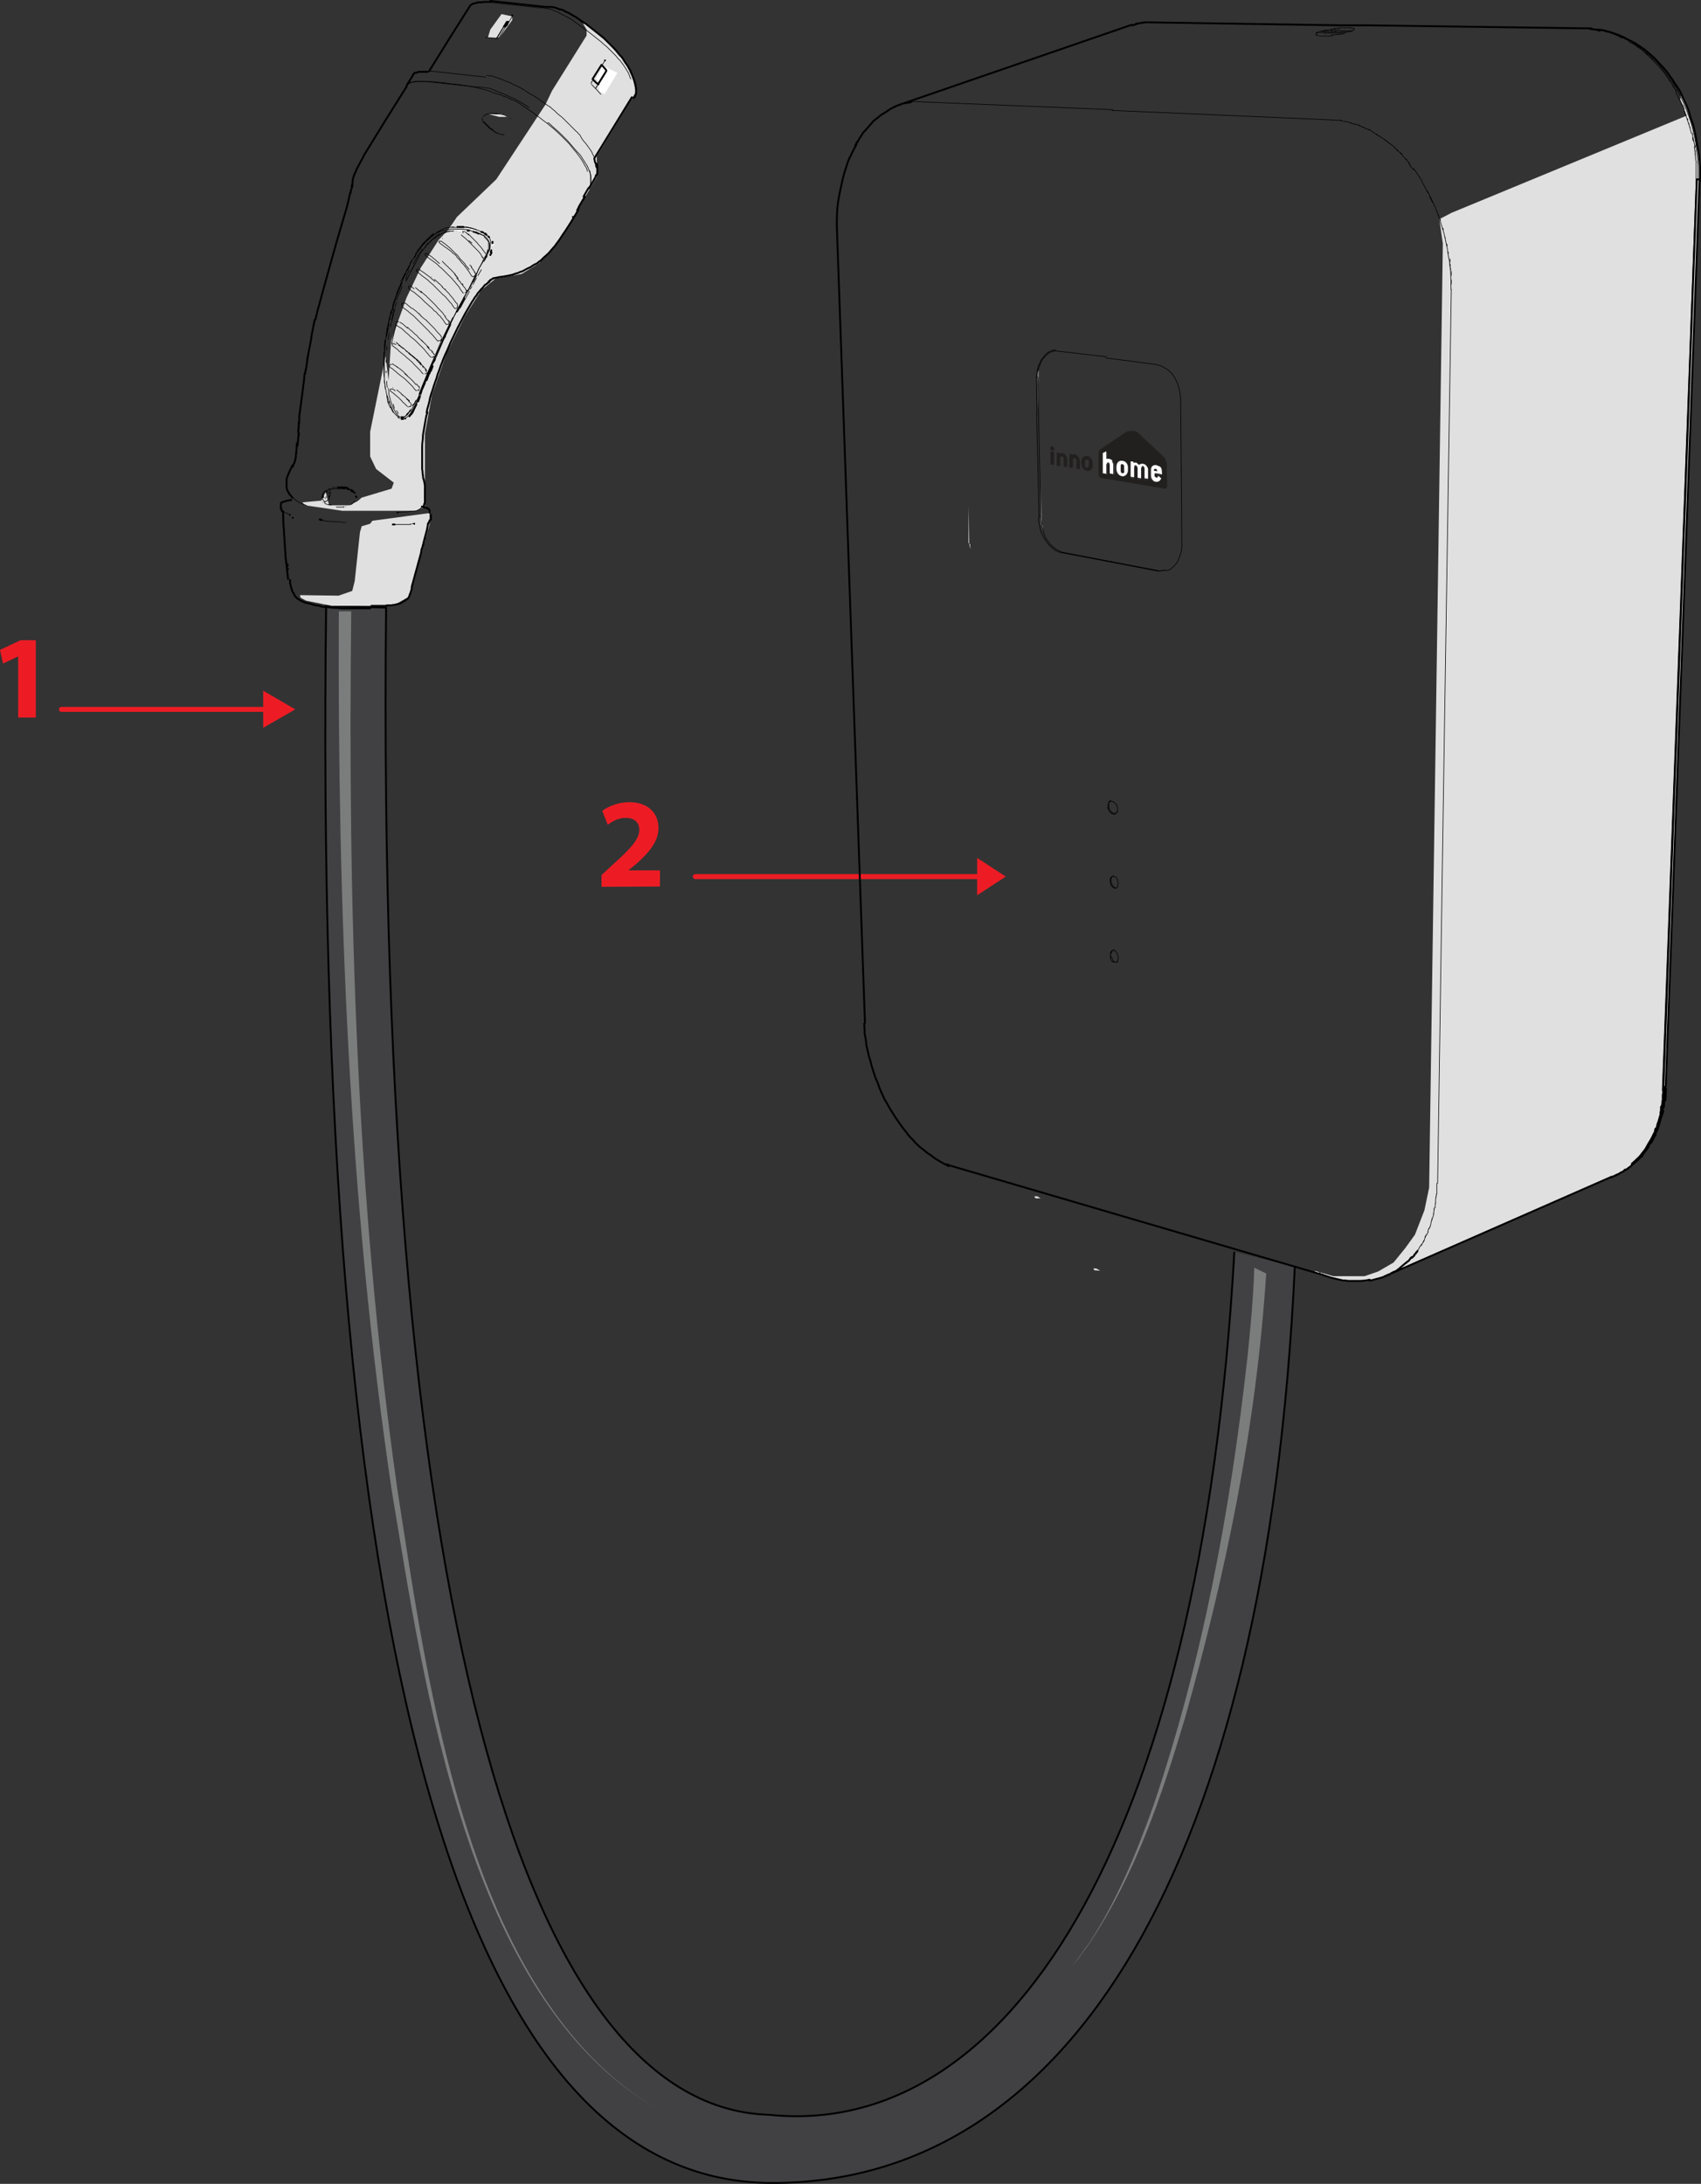
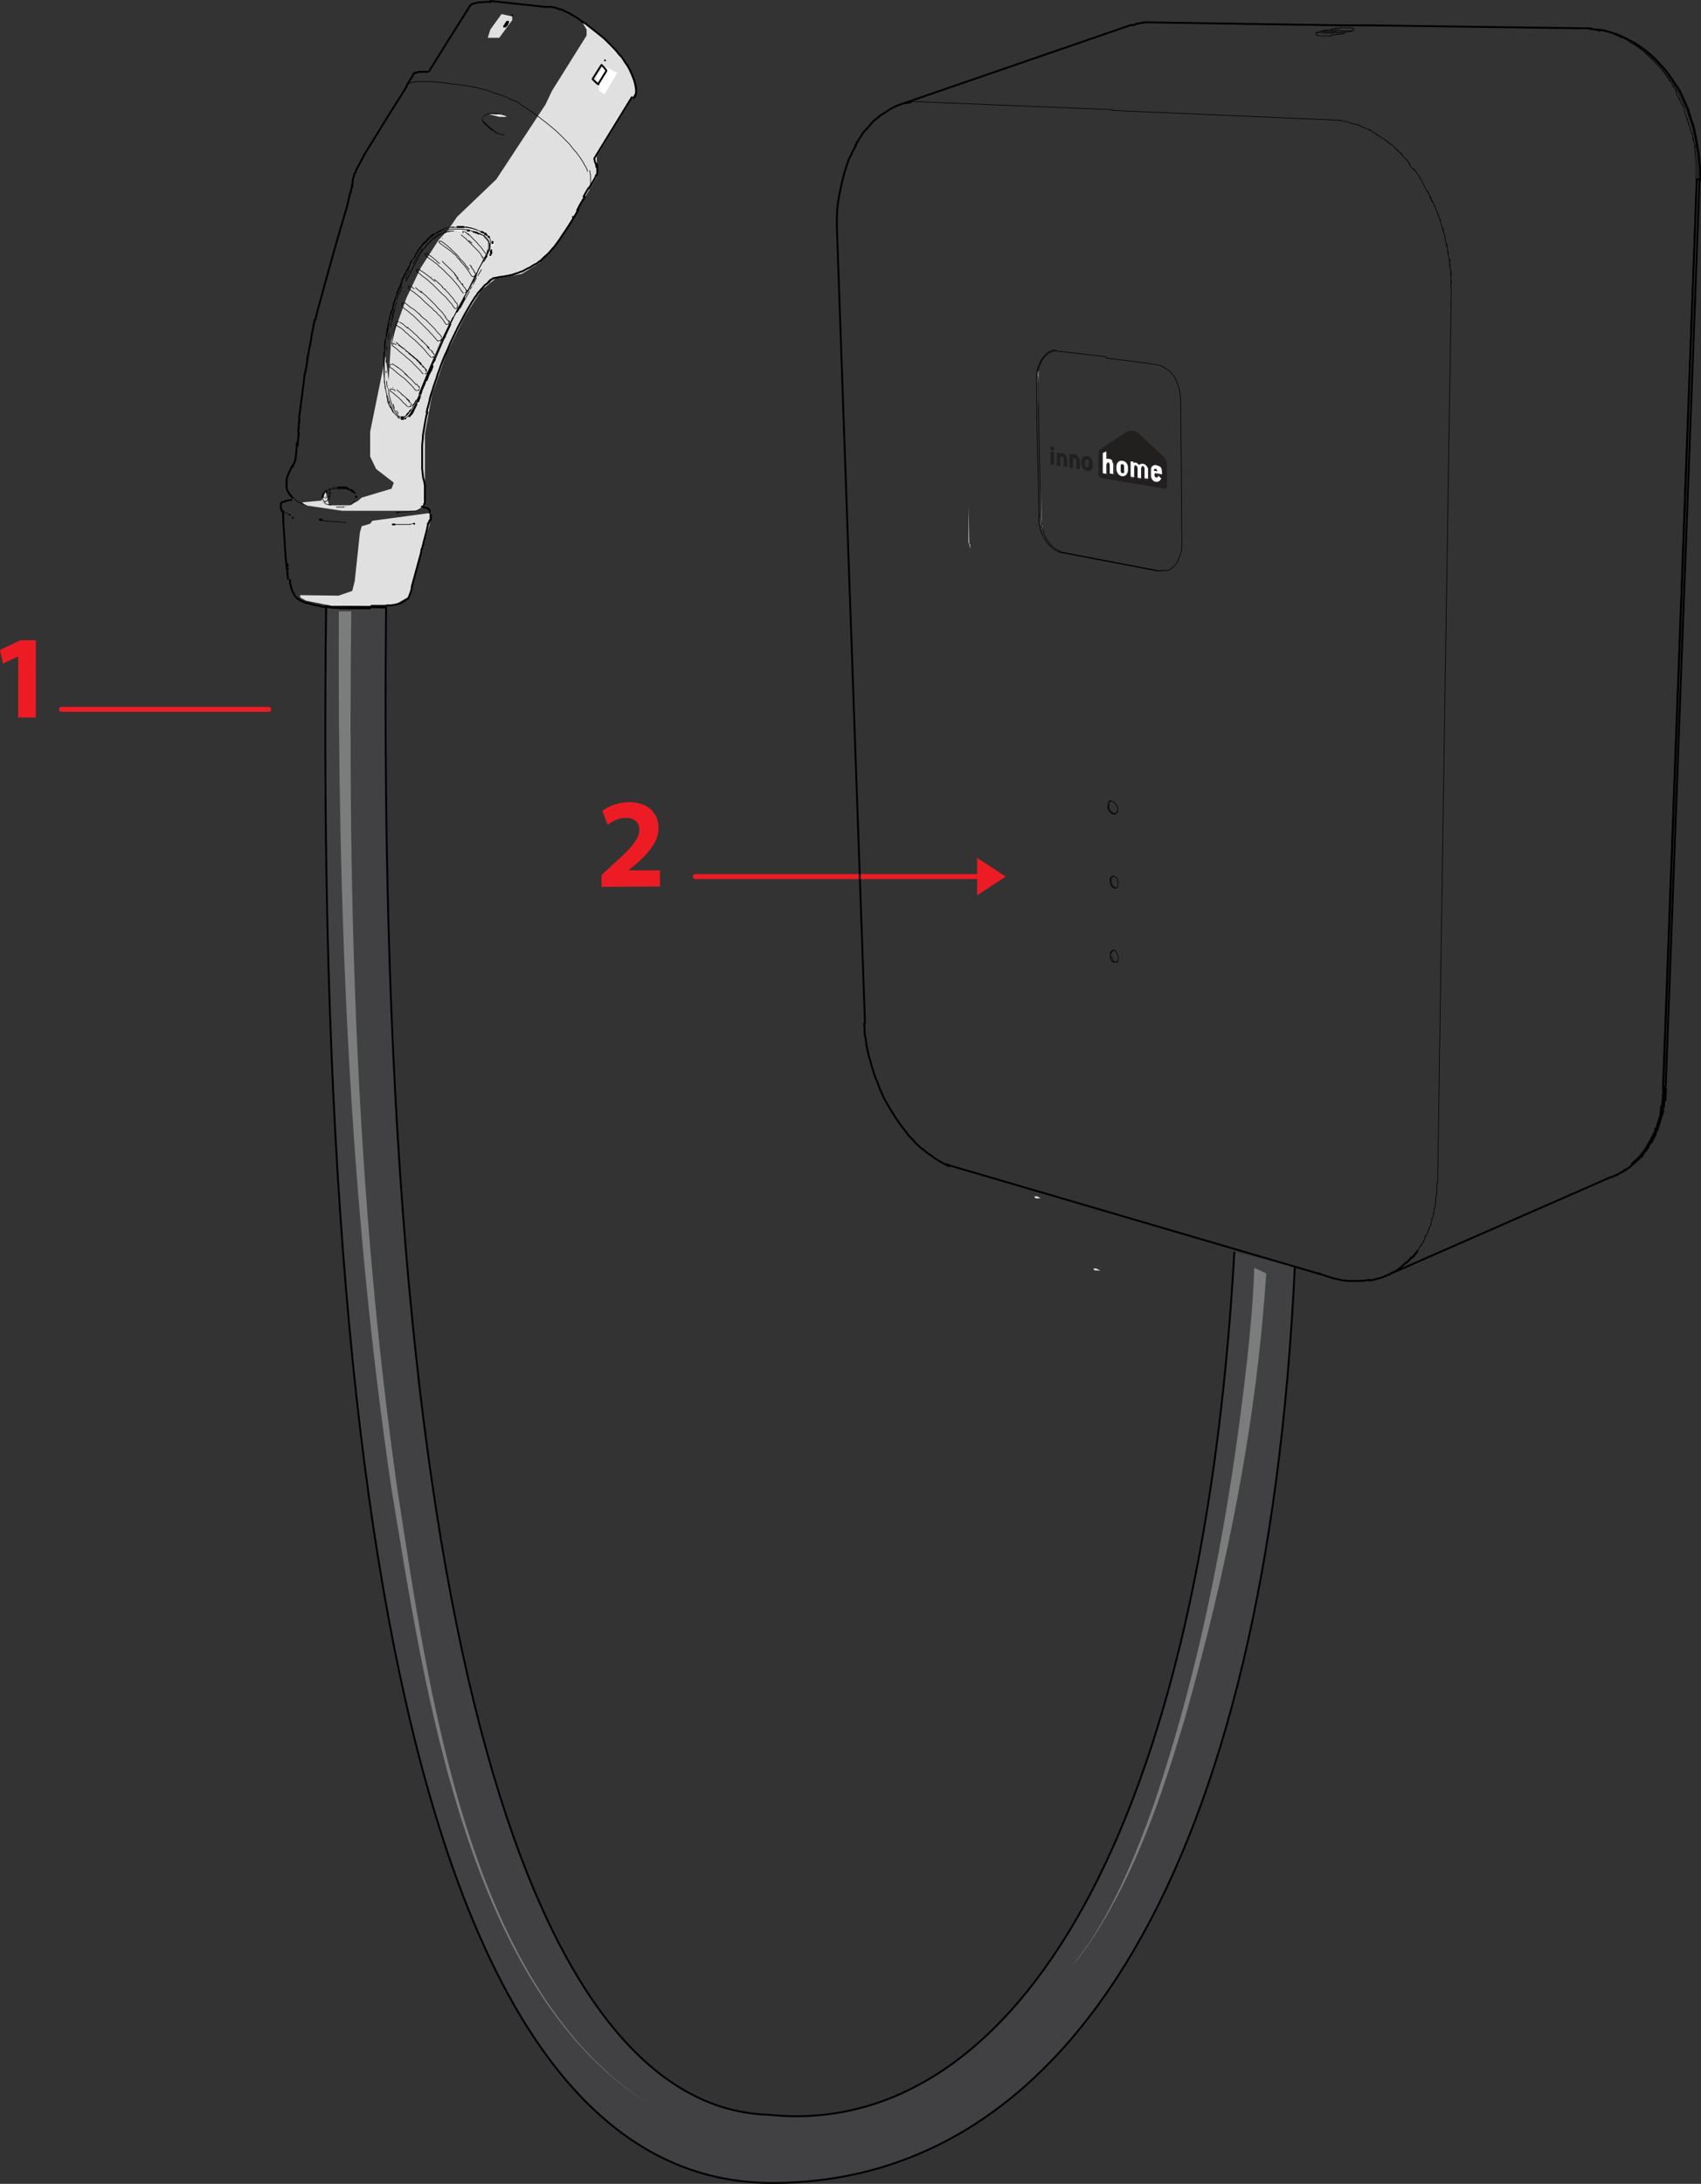
<svg xmlns="http://www.w3.org/2000/svg" id="Layer_1" width="683.78" height="877.65" viewBox="0 0 683.78 877.65">
  <rect x="0" y="0" width="683.78" height="877.65" fill="#333333" stroke="none" />
  <polygon points="389.6 218.48 389.3 218.18 389.4 203.38 389.6 218.48" style="fill:#e0e0e0; fill-rule:evenodd;" />
  <polygon points="390.1 220.68 389.6 218.48 390 218.78 390.1 220.68" style="fill:#e0e0e0; fill-rule:evenodd;" />
  <polygon points="418.3 481.58 416.3 481.58 415.7 480.78 417 480.78 418.3 481.58" style="fill:#e0e0e0; fill-rule:evenodd;" />
  <line x1="394.8" y1="352.28" x2="279.5" y2="352.28" style="fill:none; stroke:#ed1c24; stroke-linecap:round; stroke-linejoin:round; stroke-width:2px;" />
  <polygon points="392.8 344.78 404.3 352.28 392.8 359.78 392.8 344.78" style="fill:#ed1c24;" />
  <path d="m241.8,356.38v-4.7l4.3-4c7.3-6.5,10.8-10.3,10.9-14.1,0-2.8-1.7-4.9-5.5-4.9-2.9,0-5.4,1.4-7.2,2.8l-2.2-5.6c2.5-1.9,6.5-3.5,10.9-3.5,7.5,0,11.7,4.4,11.7,10.4,0,5.6-4.1,10.1-8.9,14.4l-3.1,2.5v.1h12.6v6.5l-23.5.1h0Z" style="fill:#ed1c24;" />
  <path d="m520.5,509.08c-11.4,242.1-91.5,368.2-210,368.2-127.2.1-184.6-219.1-179.4-633.8l24.1.7c-4.3,419.5,60.5,603,153.9,605.7,93.7,9.8,173.4-103.7,187.1-346.8" style="fill:#414042; stroke:#000; stroke-miterlimit:10; stroke-width:.75px;" />
  <polygon points="205.9 6.58 205.9 8.08 200.7 15.18 196.1 15.18 197.1 11.88 201.6 5.68 205.9 6.58" style="fill:#e0e0e0; fill-rule:evenodd;" />
  <polygon points="245.1 17.88 251.3 24.98 254.4 31.48 255.6 36.98 239.9 62.78 239.9 71.18 225 96.48 216.7 105.78 209.7 110.08 199.2 111.98 193.5 116.58 187 126.88 179.4 142.18 173.6 158.88 170.8 174.38 170.8 203.58 167.2 205.28 137.6 205.28 122.7 203.08 121.5 201.88 129.2 201.18 130.9 197.78 132.3 203.08 140.4 203.08 143.8 201.38 145.4 199.98 157.4 196.38 158.3 193.98 151.2 188.48 148.8 183.48 148.8 173.48 155 143.08 156.2 152.88 157.2 137.08 163.4 119.68 169.1 107.68 176.3 96.48 180.3 92.18 187 93.58 188.2 92.38 180.3 92.18 183.7 87.18 199.5 72.08 219.3 41.98 221.9 36.48 235.8 14.28 235.8 11.88 234.4 9.48 235.6 9.48 245.1 17.88" style="fill:#e0e0e0; fill-rule:evenodd;" />
  <polygon points="203.8 46.98 200.7 46.98 196.1 45.78 201.6 45.78 203.8 46.98" style="fill:#e0e0e0; fill-rule:evenodd;" />
  <polygon points="136.1 239.38 141.6 237.48 142.6 233.48 144.7 213.88 145.4 211.48 148.8 210.48 149.7 209.28 172.7 206.18 172.7 210.78 171.5 214.78 164.6 239.68 157.9 243.48 133.3 243.48 123 241.38 120.8 240.18 120.6 239.18 136.1 239.38" style="fill:#e0e0e0; fill-rule:evenodd;" />
  <polygon points="243.2 26.88 248.2 29.28 243 37.88 240.8 36.48 240.8 33.38 239.6 31.48 242.5 26.18 243.2 26.88" style="fill:#fff; fill-rule:evenodd;" />
  <polygon points="180.3 92.18 188.2 92.38 187 93.58 180.3 92.18" style="fill:#fff; fill-rule:evenodd;" />
  <polygon points="198.5 98.88 197.1 98.68 198.7 97.68 198.5 98.88" style="fill:#fff; fill-rule:evenodd;" />
-   <path d="m212.6,43.18q-1-.7-1.9-1.2-.7-.5-1.7-1-.7-.5-1.7-1-.7-.5-1.7-.7-1-.5-1.9-1-.7-.2-1.7-.7-.7-.2-1.7-.7-.7-.2-1.7-.7-.7-.2-1.7-.7-.7,0-1.7-.2-.7,0-1.4-.2-.7,0-1.4-.2m.1.2q-11-1.2-21.8-2.4h-3.4q-.5,0-1,.2-.5,0-1,.2h-.7q-.2.2-.7.5-.2.2-.5.7m75.5,29.5v-.5q-.2-.7-.7-1.4-.2-.7-.7-1.4t-1-1.4-1-1.4q-.7-.7-1.2-1.4-.7-.9-1.1-1.9-.2-.2-.7-.7-.5-.7-1-1l-1.4-1.4q-.7-.7-1.7-1.7-1-1-1.9-1.9-.7-.7-1.4-1.2-1-.7-1.9-1.7c-1-1-1-.7-1.9-1.7q-1.2-.7-2.2-1.4-1-.7-1.9-1.4-1.4-1-2.9-1.9l-2.4-1.4-1.4-1q-.7-.2-1.2-.7-1.4-.7-2.6-1.2-.7-.2-1.2-.7-.7-.2-1.4-.5-.7-.2-1.2-.5-.7-.2-1.2-.5-.7-.2-1.4-.5-1-.2-1.9-.7-.5,0-1-.2-.7,0-1.7-.2m-3.9-29.6h2.7m-.1,0q11.2,1.2,22.2,2.4h1q.7,0,1.2.2.7,0,1.2.2.7,0,1.2.2.7.2,1.2.5.7.2,1.4.5.7.2,1.2.7.7.2,1.4.7.7.2,1.4.7.7.2,1.2.7.7.2,1.2.7l1.4,1q1.4,1,2.6,1.9,1.4,1,2.6,1.9,1.2,1,2.4,1.9,1.2,1,2.4,1.9,1,1,2.2,1.9,1,1,1.9,1.9,1,1,1.9,1.9.7,1,1.7,1.9.7,1,1.4,1.9.7,1,1.2,1.9.7,1,1,1.9.2.7.7,1.7m-54.1-16.3q1.9-3.1,3.8-6.2l.2-.2h.2c.2,0,0,0,0,0m-.4,1.6q-1.2,1.9-2.6,4.3l-.2.2h-.2m36.4,60.5q.2-.7.7-1.2,0-.7.2-1.2v-1.4q0-.7-.2-1.7-.2-1-.7-1.9-.2-.7-.7-1.7-.7-1-1.2-1.9-.7-1-1.2-1.9-.7-1-1.7-1.9-1-1.2-1.9-2.2-1-1.2-1.9-2.2l-2.4-2.4q-1.2-1.2-2.4-2.2-1.4-1.2-2.6-2.4-.2,0-.5-.2m18.2-17.3q-.2.7-.7,1v.2h0v.4h0m-42.5-2.6l-21.8-2.4h-1m22.8-13.6h0l4.5.5m.2,0h0m2.7-4.8l-2.9,4.8m4.8-6.5l1.4-2.4h0v-.2m0,0h0m31.8,27.5h0m3.8,4l-1.7-1.9-1.9-1.9m5.8-5.5h0l-4.3,6.9m0,.1l1.2-1.9m-.7,36.5h0m3.3-45.9h0l-1.2,1.9m1-1.9h0" style="fill:none; stroke:#000; stroke-linecap:round; stroke-linejoin:round; stroke-width:.25px;" />
  <path d="m167.7,29.08q-.3,0,0,0-.5.2-1,.2-.2.2-.5.5,0,.2-.2.2m1.7-.9q.2,0,0,0,.5-.2.7-.2h3.5m.6-.3q8.1-13.1,16.5-26.3l.2-.2q.2-.2.7-.5.2,0,.7-.2.2,0,.7-.2.5,0,.7-.2,1.4,0,2.9-.2h2.4m-.2-.4q11.2,1.2,22.2,2.4h2q.7,0,1.2.2.7,0,1,.2.7.2,1.2.5.7.2,1.2.2.7.2,1.2.7.7.2,1.2.5.7.2,1.2.7.7.2,1.2.7.7.2,1.2.7.5.2,1,.7,1.4,1,2.6,1.7,1.2,1,2.4,1.9t2.4,1.9,2.4,1.9q1,1,1.9,1.9c.9.9,1,1,1.9,1.9q1,1,1.7,1.9c.7.9.7,1,1.7,1.9q.7,1,1.2,1.9.7,1,1.2,1.7.5,1,1,1.7.2.7.7,1.7.5,1.2,1,2.6.2.7.5,1.7,0,.7.2,1.4v1.4q0,.7-.2,1.2-.2.7-.7,1.2m-15.9,24.4q.2.5.2,1,.2.7.5,1.2,0,.7.2,1.2m-1.4-35.2q.2.2.5.5.2.2.7.7.5.5,1,.7m-.5,33.2v2.2q0,.7-.2,1m-72.5-41h0m-1.4,1l-2.4,3.8-.2.7m90.6,4.3l-15.1,24.6m1.2,3.4l-.2-1.2m-36.1-55.9l-.7.7h-.5l1.2-1.9h.5l-.5,1.2m2.1-3.8h0m33.5,65l.2-.8-.2.8-2.6,4.5m1.6-43.7h0m2.2,1.6l3.1-5v-.4l-1.2-1.4-.7-.7-3.6,5.7m1.4,38.6h0m3.6-46.1h0" style="fill:none; stroke:#000; stroke-linecap:round; stroke-linejoin:round; stroke-width:.75px;" />
  <path d="m129.4,199.48q0,.3,0,0,0,.3,0,0v.5h.6v-.2h0v-.2h0v-.4h0v-.2h0v-.4h0m2.5-.8h0q0-.2,0,0h0m-1.2,0h0m0,0h0q0,.3,0,0h0q0,.3,0,0m0,.3h0q0,.2,0,0-.2.2,0,0h0m-.2,1.4h0m-.2.3h0q-.3,0,0,0h0m0,.7h0q-.3,0,0,0h0m-1-.7q.2,0,0,0h0m.2,0h0m.3.2h0m.5.5h0m0,0h0q.2-.3,0,0h0q0-.3,0,0m.2-.5h0q.2,0,0,0m.2,0h0q.3,0,0,0,.3,0,0,0h0q.3,0,0,0h0m.8-.2h0m0,0h0q0-.3,0,0h0q.2-.2.2-.5h0v-.2h0m0-1h0m-.2-.3h0q-.3,0,0,0h0m-.8-.2h0q0-.2,0,0h0m0-.5h0m-1.4,2.4h0q0-.2,0,0h0v-.5h0m0,.5h0m2.2.3h0q0,.2,0,0-.3.2,0,0h0m.2.9q0-.2,0,0,0-.2.2-.5h0v-.2m0-.2h0v-.7m.3-.3q0-.2,0,0v-.7m-1.7-.3h0q-.2,0,0,0h0m1.4.3q-.2,0,0,0,0-.3,0,0h0m0,0h0q-.2,0,0,0m-.2.2h0q-.2.3,0,0m-.2.3h0q0,.2,0,0h0q0,.2,0,0m0,.2h0q0,.2,0,0,0,.2,0,0h0q0,.2,0,0h0m.2.7h0m.5-1.7q0-.2,0,0,0-.2,0,0v-.5m-3.4,2.2h0m3.1-1.7h0m-1.2,0h0m0,.3h0m-.2,1.4h0m0,0h0m-.7.5h0m.5.5h0m-1-1h0m.2.3h0m.5.4h0m.3.3h0m.2-.5h0m.2,0h0m.8-.2h0m0,0h0m.4-1.7h0m-.2,0h0m-1-.7h0m0-.3h0m-1.4,2.4h0m0-.9h0m0,.9h0v-1h0m0,1h0m0,.3h0m1.4,1.6h0l-.5.2h-.2m.3-1.1h0m.4.9h0l.5-.5h0l.2-.2m.8-1.7h0m-1.9,1.5h0m1.2-2.7h-.7m-.5-.2h0m.7-.5h0m-.5.3h0m1.4.7h0m-.2.2h0m-.2.3h0m0,.9h0m.2.3h0m.5-2h0m-.3-.7h0m0-.2h0m-9.3,6.2q-1-.2-1.9-.7-.7-.2-1.4-.7-.5-.2-1-.7-.5-.2-.7-.7l-.5-.5m12.9,2.1q-.2-.2-.5-.7-.2-.2-.5-.7v-1.4q0-.2.2-.7.2-.2.5-.7m2.2,5.2q-.5,0-1-.2-.2,0-.5-.2t-.5-.2m2.5-5.6q-.5,0-.7.2-.2,0-.7.2-.2,0-.7.2-.2.2-.5.2m2.4-.8q.7-.2,1.2-.2h3.4m16.9-49.3v2.4q0,1.2.2,2.4,0,1.2.2,2.4,0,1,.2,1.9m-.4-5.1q0,1.7.2,3.1.2,1.7.5,3.1.2,1.2.7,2.4.2,1,.7,1.9.2,1,.7,1.9.2.7.7,1.7.2.5.7,1l.5.5.7.7q.2,0,.5.2m-3.5-3.8q-.2-.7-.5-1-.2-.7-.5-1.2-.2-.7-.2-1.4-.2-.7-.2-1.4m6,8.8h0q-.5,0-.7-.2-.2,0-.5-.2l-.7-.7q-.2-.5-.7-1-.2-.7-.7-1.2,0-.2-.2-.7-.2-.7-.5-1.2-.2-.7-.5-1.4-.2-1-.5-1.9-.2-.7-.2-1.4,0-.7-.2-1.7m13.5,47.7l-.5.5q-.2.2-.7.5-.5.2-1,.5-.5,0-1,.2h-1.2q-.7,0-1.2.2-2.4,0-4.3.2m1.3-37.7h1.4q.2,0,.7-.2.2-.2.7-.5l.7-.7,1-1q.7-1,1-1.9.2-.7.7-1.2.7-1.2,1.2-2.4m-.7.5q3.3-8.1,6.7-16.3,2.6-6,5.5-12,2.4-5,5-10,1.7-2.9,3.3-6,1.9-3.3,3.6-6.9.2-.7.7-1.7,1.4-2.2,2.6-4.3.7-1,1-1.9.2-.7.7-1.2.2-.7.2-1.2,0-.7.2-1.2v-1.2q0-.2-.2-.7,0-.2-.2-.5-.2-.2-.5-.7m-32.2,71.3l-.7.7q-.5.2-.7.5-.2,0-.7.2m2.8-61.4q-1,1.7-1.7,3.1-.5,1-1,1.9-.5,1-1,1.9m2.3-78.6q.2-.2.7-.7l.2-.2q.5-.2.7-.5.5,0,1-.2.7,0,1.2-.2h5.8q1.4,0,2.6.2,2.9.2,5.7.7,2.9.2,5.7.7,1.4.2,2.9.5,1.4.2,2.9.7,1.4.2,2.9.7,1,.2,1.9.7,1.7.7,3.3,1,1.4.7,2.6,1,1,.5,1.9,1,1,.2,1.9.7,1.4.7,2.6,1.7,1.2.7,2.6,1.7,1.2.7,2.4,1.7.7.7,1.7,1.2,1.4,1.2,3.1,2.4,1.4,1.2,2.9,2.4,1.4,1.2,2.6,2.4.7.7,1.2,1.2,1.2,1.2,2.4,2.4,1,1.2,1.9,2.4.7.7,1.2,1.4.7,1,1.4,1.9.7,1,1.4,2.2.2.7.7,1.2.2.5.5,1,.2.5.2,1m-67.2,89.3q-.7,1.4-1.2,2.9-.2.7-.7,1.7l-1.4,2.4q-.5.7-1,1.7m3.1-65.9q.2-.5.7-1,.7-1,1.7-2.2l1-1,1-1q.7-.5,1-1,.7-.5,1.2-1m21.1,9.4q.2-.7.7-1.2.2-.7.5-1.2,0-.7.2-1v-1.7q0-.5-.2-.7c-.2-.2,0-.2-.2-.7q-.2-.2-.5-.7l-.7-.7q-.5-.2-1-.7-.7-.2-1.2-.7-.5-.2-1-.2-.7-.2-1.2-.5-1-.2-2.2-.7-.7,0-1.2-.2-.7,0-1.2-.2h-4.8q-.5,0-1,.2-.7,0-1.2.2c-.5.2-.5,0-1,.2q-.7,0-1,.2-.5.2-1,.5-.5.2-1,.5-.5.2-1,.7-.7.7-1.7,1.4l-.7.7-1.7,1.7q-.7.7-1.2,1.7m6.9-6.9q.7-.2,1.4-.7.7-.2,1.4-.7.2,0,.7-.2.7,0,1.4-.2h6.6q.7,0,1.4.2,1.2.2,2.2.5.7.2,1.2.5.7.2,1.2.5.7.2,1.2.7.7.2,1,.7.5.2.7.7m3-42.2q-.7-.2-1.2-.7-.7-.2-1.2-.7l-1-1q-.7-.5-1-1-.2-.2-.7-.7,0-.2-.2-.7v-.8m.5-.6h0q.2-.2.5-.5.5-.2,1-.5.7,0,1.4-.2h1.4m-.2,6.9q-.7-.7-1.4-1-.2-.2-.7-.7-.7-.7-1.2-1.2-.2-.2-.7-.7m8.1-2.8q-.7,0-1.2-.2-.7,0-1.4-.2h-3m5.6,8.5q-.5,0-1-.2-.5,0-1-.2-.2-.2-.7-.2-.5-.2-1-.5m38.1,22.1q0-.2.2-.5,0-.2.2-.7v-3.4q0-.5-.2-1,0-.7-.2-1m-119.3,119h0m13.4,13.8l-.7.5m-.3-3.8h0m-.4,3.8h0m.4-3.8h0m.5-.3h0l-.5.2m2.2,4.9h0m.5-6.2h0m-.3,6.2h.7m-.9,0h0m5.3-6.5h0m-4.8,0h-.7m.2,0h0m2.6-.5h-1.2m-.2.5h0m1.7,7.4h1m-.3,0h0m-.7-7.9h.7m.2,7.9h1.2m-1.2,0h0m1,0h1.2-.2m-.5,0h0m.7-.2h0m-.5-7.2h-.5m1.7,7.2h0m1.9-.7h0m0,0l1-.7m-.3.4h0m.5-.7h0l.5-.5v.2m-.5-4h0m0,.2h0m.5,3.6h0m.5-1.9h0m.2.3h0m11-51.2v-1.4m.2,4v1m-.2-5v-3.6m0,2.1v-4.1.5m.2-.2h0m0,9.3h0m5.5,16.8h0m-3.3-4.8l.2.7m-1.4-5.3v.7m0-.7l-.2-.7m.2-3.6l.2,1.4m-.9-1.4h0m.7-1.1v1m-1-1.5h0m0,1.2v-1.5m0-1.2v-4,4m.7-1.4v-.7m-.7-4.3h0v2.4-.7m.7-.8v-1.2m-.7,0h0m0-.2v-.7.2m0,.3h0m0-.5v-1.9.2m0,2.4h0m0-1.7l.5-5.7.2-1.7-.2,1.2m-.5,5.3l.5-4.8m-.5,3.6l.2-2.4m-.2,1.2l.2-2.6v.7m.8,1.9v1.4m-.5-4.3l.5-2.6-.2,1.4m.4-2.4h0l-.5,2.4.2-1.9m.1,1.7h0v-.7m0,.2l.7-3.1-.2,1.2v-.7m-.5,3.3v-.5m0-.9v-1.2l1.2-5.5-1.2,5.3m2.1,32.5l.2.5-.7-1.7m-.9-2.4l.2.7m0,0h0m-.2-.7h0m-.5-.7h0m.7-26.8l-.2,1.4-.2,1.2m-.3-3.8v-1.2m.5,0l.2-1.4-.2,1.4m0-.5v-.7m.2-1.2v-.5l-.2,1.4v-.2m1,0l-.2,1.7m-.6-2.6l.5-1.7-.7,2.6m.5-1.2l.2-1.7.2-1-.2,1.2.5-1.9v.7-.7l.2-.7h0m-.9,2.7l.7-2.6-.5,1.4m1,39.4l.2.5m-.7-1.2h0m.5-38l-.5,1.9m0-2.6v-.7m.9-.7l-.7,2.2m-.2-1.5h0m.7-1.9l1.2-4.1-1.7,5.3.5-1.2-.2,1.4m0-1.9l.2-1-.2,1-.2,1.7m.4-2.7l.5-1.2-.5,1.2m1.4,84.2h0m0-84.6l-.7,1.9m.7-2.7l.7-2.4m-.9,1h0m-.7,1.4l.5-1.4-.5,1.4m.9-1.6h0m0-.3l2.4-6.2-.5,1.2h0m-1.9,5l.2-1-.2,1m-.4.5l1-2.6-.7,1.2m.4,0l.7-1.4,1.2-2.9m-1.7,54.2l.5.2h0m0,.3h0m.2,0h0m1-53.1l-1,2.4-.2.7m-.5-1.6l.2-1-.2,1m.5-1l.7-1.9v.2m1,54.5h0m0-.7h-.7m0-54.2h0m.4-1l.2-.7-.2.7.5-1-.5,1m1.5-3.8l.5-.7,1-1.7m-3.2,6.7h0l.7-1.9-.2.7m-.3.5h0m.5-1.5l.2-.7m-.2,1.2l.7-1.2-.7,1.2m0,0l1.2-2.6-.7,1.2m1.7-1.4l-1,1.9-.5,1.7m.7-3.4l.7-1.4-.7,1.4m73.2-39.9h0m-72,37.3l-.5,1.2.5-1.2-1.2,2.2m1-2l.7-1.7m-.7,1.2l.7-1m0,.3h0l-.5.7.7-1.4-.2.7h0m-.5.7l.5-.7m.3-.7l2.2-3.3.5-.7-.7.7.2-.2m.1,1.6l-1.4,2.4-.7,1.2m.5-2.4l.7-1m0-.9l.7-.7-1,1.2m2.7,55.2l-.7,1.9m.9-59.3l-1.7,2.4m.3-1.9l.7-1-.7,1m.7-1h0l-.2.5m-.3-.3h0m12.7,29.9l-11.7,25.8m-.5-55.9l1.2-1.7h0l-.7.7,1.7-1.9-.7.7,1-1-.5.5m-1.5,2h0m.2-.7l-.2.5m1.2,102.5h0m0-2.2h0m0-1.6h0m0-.3h0m-.3-2.4h0m1.2-43.2l-1,2.4m-.2-56.2h0m1.2-1.2h0m-.2,0h0m-1,1h0m1.7-1.5l-.5.5,1.2-1.2-.2.2m-.5.3h0m1-.7l.7-.7-.7.7m.7-.5l.7-.5-.7.5m-.7.2h0m1.4,50.5l4.3-10m-4.3-41.2l.5-.2-.5.2" style="fill:none; stroke:#000; stroke-linecap:round; stroke-linejoin:round; stroke-width:.25px;" />
  <path d="m175.1,93.88h0m.2-.3l.5-.2h0m0-.2h0m.2,0h0m6.5-2h-1m3.4,32.8l3.8-6.9m-4.5,7.4l.7-1.4m1.4-31.9h1.2m0,0l2.2.5,1.9.7m-1.9,22.7l-.7,1.2m1.1-1.9l1.4-2.6m.1-1l-1.4,2.6m1.9-2.6l1.4-2.4m1.7-14.5l-1-.5m5-40.4h0m-4.8-6.2h0m4.3-1h0m-3.8,68.4h0m1.2-68.4h0m.3,0h0m6.2,8.2h0m-3.4-1h0m-.5-7.2h0m.3,0h0m0,0h1m.7,65.8h0m-.8-58.4h0m5.8-5h0m-.5-.7h0m25.1,39.7h0m6.2-11.5l.2-.7-.2.7" style="fill:none; stroke:#000; stroke-linecap:round; stroke-linejoin:round; stroke-width:.25px;" />
  <path d="m117.5,199.98q-.2-.2-.5-.7l-.7-.7q-.2-.7-.7-1.2,0-.2-.2-.5,0-.5-.2-1v-3.4q.2-.7.5-1.4t.5-1.2q.7-1.4,1.4-2.9m.1.6q.2-1,.7-1.7.2-1,.5-1.9,0-1.2.2-2.2.2-1.9.2-3.6m1-8.3v-2.6q.5-3.8,1-7.4.5-4.1,1-7.9,0-1,.2-1.9m18.4-73q-.5,1.9-1,4.3-.5,2.2-1.2,4.3-3.6,12-6.9,24.1-1.7,6-3.3,12-1,3.3-1.7,6.7m14.1-50.9q.2-1.4.7-2.6c.2-1.4,0-1.4.2-2.6q.2-1,.5-1.9.2-.7.7-1.4.2-1,.7-1.7.5-1,1-1.9.7-1.2,1.4-2.6m24.7,138.1v.7q0,.5-.2.7,0,.2-.2.7,0,.2-.2.5m.6-6.2v-2.2q-.2-1.7-.7-3.1,0-.7-.2-1.7,0-1-.2-1.9v-8.9q0-1.2.2-2.6c.2-1.4,0-1.4.2-2.6q.2-1.4.5-2.9.2-1.4.5-2.9.2-1.4.7-2.9m-.3.1q.2-1.4.7-2.9.5-1.7.7-3.1.5-1.7,1-3.1.5-1.7,1-3.1.7-1.7,1-3.1.7-1.7,1.2-3.3.7-1.7,1.2-3.1.7-1.7,1.4-3.1.7-1.7,1.4-3.3,1.4-2.9,2.9-6,1.4-2.6,2.9-5.5l1.4-2.4,1.4-2.4q.7-1,1.2-1.9.7-.7,1.2-1.7.7-.7,1.2-1.4l.7-.7q.5-.7,1-1.2.5-.2,1-.7.2-.2.7-.5m.4-.8q.7-.2,1.2-.7.7,0,1.2-.2.5,0,1-.2,1.9-.2,4.3-.7,1.2-.2,2.4-.7,1-.2,1.9-.7,1-.2,1.7-.7,1.2-.7,2.4-1.2,1-.7,1.9-1.2.7-.2,1.2-.7.5-.5,1-.7l1.2-1.2q1.2-1,2.4-2.2.5-.7,1-1.2c.5-.7.7-.7,1.2-1.4q1-1.4,1.9-2.6,1.2-1.9,2.4-3.6,1.9-2.9,3.6-5.7.7-1.2,1.4-2.4m-114.7,103.1h0m1.9-8.4l.5-5.3v1.2m-.2-1.4h0v-1.2,1.2-1m.2-.4v-1.2,1.2h0m0-1.9v.7-1.4.7m2.6-20.4h0m-2.4,17.3h0m2.4-17.7l.2-1.2-.2,1.7m.3-1.5l.7-5m-.2.9l1.7-8.8h0m-.1,0l1.4-7.2-.2,1.4m.3-1.4h0m9.3,67.4h1m.2,0h1.2l1.4.2m-1.4.3h0m0,0h0m1.2,0l.7.2h0m.7.3l.7.2m4.6-134.5l8.8-14.3,8.4-13.4m-20.8,163.2h0m-.7-.5h0l-.5-.2m.7.2h0m-.7-122.4v-.7m1.9,125.3h0m-.2-.3h0m16.7,6.5h0m1.7-37.6h.5-.5m0-.7h0m1.4.5h0m1.7-.9l.5-.7-.5.7m1.2-1.5l-.5.7,1-1.7-.5,1m-.8.7h0m1.2-1.6l1.2-2.4m.7-1.2l.7-1.9-.5,1.2m2.5-6.7l-1.9,4.3m1.9,42.8h0m0-3.9h0m.7-31.3h0m-1.4-10.5l3.8-9.3-2.4,5.7m-.7,49.5v-2,.5m0,.1h0m0-2.4v1.9h0m0-1h0m0-1.2h0m0-.2h0m25.6-83.7h0l1-.7h0m-24.7,37.5l.2-1-1.4,3.8m1.7-4.2l.7-1.4-.7,1.9m.9-3.4l.7-1.2m4.1-9.3l-.5.7,2.6-5.5m3.4-6.4l-.7,1.2m1.2-1.9l.7-1.4-.7,1.4m.2-32.1h-1.2,2.4m-.7,30.6l1-1.9m-.5-28.7h-1m8.4,2l.7.2-.7-.2m2.1,1.2l-.7-.5.7.5m-.4-.5h0m1.9,8.6l.5-1-.5,1m-.5-7.2h0m-.2-.2h0m1.9,16.9h0m-1-10.7l.2-.7-.2.7m.7-4.1v.5-.5m32.3-10h0m1.7-2.6l.7-1.4-.2.7m.2-.8l2.4-4.1-.7,1.4m2.1-4.7l-1.9,3.3,1.9-3.3" style="fill:none; stroke:#000; stroke-linecap:round; stroke-linejoin:round; stroke-width:.75px;" />
  <path d="m165.3,162.68q0,.3,0,0,0,.2-.2.5v.2h-.8m-.5,0l-1.4-1.4q-.5-.2-.7-.7l-1.2-1.2q-.7-.7-1.4-1.2-1-1-2.2-1.7v-.8h1q.5.2,1,.7m9.5-.4q0,.3,0,0-.3.3,0,0h0q-.2.2-.5.2h-.2m-.5.1q-.7-.7-1.4-1.7l-1.2-1.2-1.2-1.2q-.7-.7-1.4-1.2-1-.7-2.2-1.7-.7-.7-1.4-1.2-.7-.7-1.7-1.2h0v-.4m0-.5q0-.2,0,0,.2-.2,0,0h0q.2-.2.5-.2h.2m2.4,1.2q-.7-.7-1.7-1.2h-.2m13.6,3.5h0q-.2.3,0,0-.2.3,0,0h0q-.2.2-.5.2h-.2m-.7.1q-.7-.7-1.2-1.4l-1.4-1.4-1.2-1.2q-.5-.7-1.2-1.2-.7-.7-1.4-1.2-1-1-2.2-1.9-1-.7-1.9-1.7-1-.7-1.9-1.4v-.6h0v-.2c0-.2,0,0,0,0h.6l.2.2q.2,0,.7.2m15.2,4.9q-.3,0,0,0-.3.2,0,0-.2.2-.5.2h-.4m-.3,0q-.7-.7-1.2-1.4-.7-.7-1.4-1.7l-1.4-1.4-1.9-1.9q-.7-.7-1.4-1.2-1-.7-1.9-1.7-1-.7-1.9-1.7-.7-.7-1.4-1-.7-.5-1.2-.7h0v-.2m-.4,0q0-.3,0,0v-.5c0-.2,0,0,0,0h0v-.2m0-.5q.2,0,0,0,.2-.2.5-.2h.6m1.5,38.4h.5l.2-.2c.2-.2.2,0,.2-.2m-.2-45.5q-.2,0,0,0h-.7l-.2.2v.2c0,.2,0,0,0,0v.4l.2.2h0m-.2.5q.5.2,1,.7l1.4,1q.7.7,1.4,1.2,1,.7,1.9,1.7l1.9,1.9,1.7,1.7,1.9,1.9q.2.5.7.7c.5.7.7.7,1,1.2q.7.7,1,1.2l.7.7h0m-13.2-15.4q.7.5,1.2,1,.7.5,1.2,1,.7.2,1.2.7.7.5,1.2,1t1,.7m-5.6,40.8q.2-.2.7-.5l.5-.5q.2-.5.7-.7.2-.2.5-.7.2-.7.7-1.2.2-.7.7-1.2.2-.7.7-1.4.7-1.2,1.2-2.6m-.4.2q2.2-5.3,4.3-10.5,2.4-5.3,4.5-10.5,0-.5.2-1m-13.6,5q.2.2.7.5.7.7,1.7,1.4.7.7,1.7,1.4l1.4,1.4m-.7-43.4q-.7,1.2-1.4,2.6-.7,1.2-1.4,2.4-1.2,2.6-2.4,5m1.9,50h0q0-.2,0,0v-.5h0m5.7-23.9l-1.7-1.7q-1-.7-1.7-1.7-1-.7-1.9-1.7-1-.7-1.9-1.7m16.5-1.3h0q-.2,0,0,0h0q-.2.2-.5.2h-.2m-.2,0q-.7-.7-1.2-1.7-.5-.7-1-1.2-.2-.5-.7-.7-.7-.7-1-1.2-.5-.5-1-.7-.7-1-1.7-1.7-1-1-1.9-1.7-1-1-1.9-1.9-.7-.5-1.2-1-.7-.5-1.2-1-1.2-.7-2.4-1.7h0v-.2h0v-.4h0v-.2h1q.7.5,1.2,1m17.3,7.7h0q-.3,0,0,0-.3.2,0,0-.2.2-.5.2h-.4m-.1-.2q-.7-.7-1.2-1.7l-.7-.7q-.5-.7-1-1.2-.7-1-1.7-1.7l-1.2-1.2-1.2-1.2-1.2-1.2-.7-.7q-1-.7-1.9-1.7-1-.7-1.9-1.4-.7-.5-1.2-1-.7-.5-1.2-1h0l-.2-.2v-.4h0v-.2h1.2q.7.7,1.4,1,1,.7,1.9,1.4,1,.7,1.7,1.4.7.5,1.2,1m1.2,10.7q-.7-1-1.7-1.9-1-1-1.9-1.9-.7-.5-1-1-.7-.5-1.2-1-.7-.5-1-1m1.8,31.6h0q.2.2.2.5v.2m5.8-12.4q0-.2,0,0l.5-.5v-.4h0m0-.5q-.2-.5-.7-1l-.7-.7q-.7-.7-1.4-1.7l-1.7-1.7-1.7-1.7m15.5-13.1q.2.5.7,1v.8h0l-.2.2h-.4m-.8.2q-.2-.5-.7-1-.5-.7-.7-1.2-.2-.2-.5-.7-.7-.7-1.2-1.4-.7-.7-1.2-1.4l-.7-.7-1.2-1.2-1.2-1.2-.7-.7q-.7-.7-1.2-1l-1.2-1.2q-1-.7-1.9-1.4l-1.4-1q-.7-.5-1.2-1l-.2-.2v-.4c0-.2,0,0,0,0v-.2c0-.2,0,0,0,0h.2c.2,0,0,0,0,0h.6q.7.7,1.4,1,.7.5,1.2,1,.7.5,1.2,1,.7.7,1.2,1m-5-7.5l.5-.5q.5-.7,1-1.2.7-.5,1-1,1.2-1,2.4-1.7m-3,47.4l.7.7v.2h0m1.7-18.5l1.7,1.7q.5.5.7,1l.7.7m11.8-16.4q0,.3,0,0-.3.3,0,0-.2.2-.5.2h0m-.7.1q-.7-1-1.2-1.9-.7-1-1.4-1.9-.7-1-1.7-1.9c-.2-.5-.5-.5-.7-1l-1-1q-.2-.5-.7-1-.5-.2-1-.7l-.7-.7q-1-.7-1.9-1.4-.5-.2-1-.7-1-.7-1.9-1.4h0v-.4c0-.2,0,0,0,0h0v-.2h.4c.2,0,0,0,0,0h.4l1.4,1q.7.5,1.2,1,.7.5,1.2,1l1,1,1,1q.7.5,1,1,.5.5.7,1l1,1,.7.7q.5.5.7,1,.2.5.7.7.2.5.7,1m-6.3-15.4h-1.4q-.7,0-1.4.2-.7.2-1.4.5c-.7.3-.7.2-1.4.7m10.8,23.5q-1.2,2.4-2.4,4.3-1.4,2.4-2.6,5-1.2,2.6-2.4,5-1,2.2-1.9,4.3m6-24.4q-.2-.5-.7-1-.5-.5-.7-1l-1-1q-.5-.7-1-1l-1-1q-.7-.5-1-1-.7-.5-1-1m6.1,17.3q-.2-.5-.7-.7-.2-.5-.7-1-.2-.5-.7-1-.7-.7-1.4-1.7-.7-.7-1.4-1.4m1.6,12.5h0q0,.2,0,0h0v.5m3.3-6.9h0q0,.2,0,0v.9m2.2-8.8l-.7-.7q-.2-.5-.7-1-.7-.7-1.2-1.4m3.5-18.4q-.2-.3,0,0-.2,0,0,0h0q-.2-.2-.5-.2h-.4v.4h0v.2h0m-.7.8q.7.7,1.7,1.4l.7.7q.7.7,1.4,1.4l1.2,1.2,1.2,1.2.7.7q.5.7,1,1.2.2.7.7,1.2l.2.2h0m.2.1h.5l.2-.2.2-.2v-.4m-6.4,12.2q.7-1.4,1.4-2.9,1.4-2.4,2.6-5,.7-1.2,1.2-2.4.2-.7.7-1.2.2-.7.7-1.2,0-.2.2-.7,0-.2.2-.7,0-.2.2-.7m-.9,1.7q-.2-.5-.7-1-.5-.7-.7-1-.5-.7-1-1.2-.7-.7-1-1.2l-1.2-1.2-1.2-1.2-1.2-1.2m2.7,16.8q.2,0,0,0,.2-.2.2-.5v-.6h0m1.7-15.6q.5,0,.7.2.2,0,.5.2.2,0,.7.2l.2.2m1.5,5.9v-3.3c0-.3,0-.2-.2-.5q0-.2-.2-.2m-30.7,66.2h0m-5.8-6.3l1.7,1.4m7.2-1.1h0m-12-9.8h0v-.5m1.5-.5h0m.4,17.2h0l.2.7m-.2-.9l-.2-.7m-.2-6.7h0m0,0h0m-.3-9.6h0m13.9,3.8h0m-14.1-11.9h0m16.7,5.3h0m-15-12.7l-1.7,7.4m0-8.6l1.4-5.7m1,41.8h0l-.5-.5m1.9-16.5l-1.9-1.4m.2-9.1h0m0,0h0m1,.7l.7.5-1.9-1.7m-.7-.2h0m2.1-7.9l1.2.7,1.9,1.7m-3.8,34.4l-.2-.5m1.4-17.2l1.4,1.2-1.4-1.2m-.5-9.6h0m1,.8l-.7-.7m-.5-.3h0m.2.2l-.5-.2m-.2-9.3h0m3.1,37.5h0m-.2-7.4l-1.7-1.4.7.7m0-18.9l.5.2-.5-.2m-.2-.2l-.7-.5.5.2m-.3-.2l1.4,1-.2-.2m.7.9h0l.7.5-1.2-1.2.2.2m-.4-.3h0m-.2-18.4h0m14.1,15.1h0m-13.9-15.1h.5m-.7,0h0m0,0h0m.9,45.5h0m14.6-30.9l-.2.7m-14.1,29.4l.7-.7-.2.5m-.3-5.7l-.2-.5,1.2,1m-1.2-1l-.7-.7m.4-9.1l-.5-.2,1.2,1-.7-.8m-.4-.3h0m1.6-8.1l-.7-.7m-.7-.5h0m.2-27.7l5.5-10.3m-4.3,62.9h0m0,0l.7-1-.2.5m-.7-1.4h0m1.2-1h0m-.3-.7l-.7-.7m.7.7h0m-1.2-1.4l.7.7m.5-9.1l-1.4-1.2h.2m1.2,1.2h0m1-8.8l-1.7-1.4.5.5m-.7-.8h0m16.2-11.5h0m-15.5-15.8h0m.2,50h0m.8-1.2l.2-.7-.2.7m.4-.5l1-1.9-1,1.9m-1.2-10.5l1.2,1.2,1,1.2m-1.2-11.2l.5.5m.9,13.1h0m0-2.7l1,1.2m-.7-10.7h0m1.2,1.4l-1.4-1.4m.2,0l-1.2-1m.5-28.2l1.2,1,1.2,1m14.3,6.2h0m-15.3,32.9h0m0,0h0m-.3-1.4l.5.2-.5-.2m.5.7h0v-.5m-.2,1h0m.2-.2h0m.3-10.1h0l-.2-.5m.6,1l-.5-.5m.3,0l1.2,1.2.2.2m-2.1-21.5l1,1m-1.3-19.6h0m2.2-7.4l.7-1-2.4,3.3,1.7-2.3,1.7-2.4m-3.6,5h0m2.1,45l1,1.2-.2-.2m-1.2-1h0l-.2-.5.2.5m0-.5l-1-1m.7,1h0m-.5-10.5l.7.7m1.5-8.6l-1-.7-1.4-1.2m2.4,23.1h0m0,0h0m0,0h0m0,0h0m0-1.2h0m0,.5h0m0,0h0m0,.5h0m0-.2h0m-1-1.9l.7.7m1.3-8.6l-1.4-1.4.7.7m-.8-.8l-.5-.5m5.8-.9h.5m-5.8-37.8l1-1.2m-1.2,1.7l.5-.7.5-.7-.5.7m5.5-4.5l-1.2.7-1.2,1m-1.2,44.6h0l.7.7m-2.2-2.1l1.2,1.4m-.7-39.4h0m1.9-5.3l-1.9,1.9m1.7,45.7h0m.5-.2h0m0,0h0m0-.3h0m0,0h0m0,0h0m-1-31.8h0m1.2,31.1h0m0,.2h0m-.2-.2h0m1.6-28.9l-1.4-1.2m2.4,2.1l-.5-.5,1.4,1.4m-1.4-1.3l-.7-.7m15.1-2.2h0m-.5.2h0l-.5-.2m-8.8-18.2h1.2m.2,34.2l5-9.3m-9.8,18.6l4.3-8.8m-4.8,9.1h0m.3,0h0m0-1h0m0,.7h0m0-.7h0m1.2-19.4l-1-1m.2-19.5h0m-.2-1.9l-.7.2m2.4,36.3h0m.9-1.4l-.7-.7-.7-1m.2-10.7l.7.7m-.7-.7l-.2-.5m.7-22.9l1.2-.2m-2.4.6l1-.2m.9,36.8h0l.2-.5m-.2-.9h0v.5m.5.2h0m2.9-6h0m.2-.9h0m-1.2,1.2h0m.7-12.7l-.7-1m1,12.2h0m1.2-9.3h0m1.4,6.7l1.2-1.9-.7,1.4m-.5-1.4h0m-.2-3.1l-.2-.7m.9,1.6l-.7-.7m7.9-11.2h0m1.4-1.2h0m-9.6-9.6h0m1.7,24.9l.2-.7m-.2.7h0m0,0l1.2-1.9-.5,1,.2-.7m-1.1.4h0m-.3-23.4l1.4,1.2m-1.4-1.2h0m.3-.8h0m.4,24.9l.2-.7-.2.7m.5-.5l1-1.9,1.2-2.4-2.2,4.3m.5-1.2l.2-.5-.2.5m.2-9.1l.7.7m-1.1-10.5l1.2,1m5.7,4.5h0m-7.4-9.5h.5m.2,0h0m1.7,19.8h0m-.5-1.4h0m1.2-1.2l-1-1.7m-.7-.9l.7,1m.3,4l1.4-2.6m-.7,1.6l.2-.7m-.4.5h0m.2-1.2l-.5-.7.5.7m-.2-16.7h0m-.3,0h0m-.2,0h0m.2,0h.5m1.2.7l-.7-.2m.7.2l.7.2m.7,9.3h0m1,1l-.2.7.7-1.2.7-1.2-.3.7m-.4.3l-.2.7m1.1-3.6h0l-.2.7-.5,1.2m0-.2h0m0-6.5h0l-.7-.7m.7.7l.5.5v.2h0" style="fill:none; stroke:#000; stroke-linecap:round; stroke-linejoin:round; stroke-width:.25px;" />
  <path d="m196.4,100.78l-.2.7v-.2m-.1-.7h0m.3-2.7h0" style="fill:none; stroke:#000; stroke-linecap:round; stroke-linejoin:round; stroke-width:.25px;" />
  <path d="m161.5,167.68h.5m26.5-75h-.5m2.4.5h0m.7.2l.7.2m-.7-.2h0m1.2.5h0" style="fill:none; stroke:#000; stroke-linecap:round; stroke-linejoin:round; stroke-width:.75px;" />
  <path d="m114.8,206.18q-.2-.2-.7-.5-.2,0-.5-.2h-.2m45.4,5.3h6.4m-50.4-4.6h0m-1.1-.5h0m1.1.5h0m.3,0h0m0,0h0m.2,0h0m0,0l.5.2m0,.1h0m0,.2h0m0,0h0m.5.2h0m0,0h0m0,0h0m0,0h0m13.1,2.2h1-.2m7.1.7l-3.8-.2-3.1-.2h0m6.7.4h0m1.2.2h-.7m.2,0h0m-.2,0h0m.7,0h0m.2,0h0m0,0h.5m26,.5h0m-6.7.3h0m6.7-.3h0m.5,0h0m0,0h0m.3,0h0m-.3,0h0m.5,0h0m-.2,0h.5m.2,0h0m2.8,11.3l1.4-5.5,1.4-5.7" style="fill:none; stroke:#000; stroke-linecap:round; stroke-linejoin:round; stroke-width:.25px;" />
  <path d="m113.4,205.48q0-.2,0,0-.2-.2-.2-.5v-.4h0m-.3-.1v-2.2h0q0-.2.2-.2l.2-.2q.2,0,.5-.2.2,0,.7-.2.2,0,.7-.2.2,0,.7-.2.7,0,1.2-.2m48.4,35v.7q0,.2-.2.7c-.2.5,0,.2-.2.7q0,.2-.2.5t-.2.7q-.2.2-.2.5-.2.2-.2.5l-.7.7q-.2,0-.5.2l-.5.5q-.2,0-.5.2-.5.2-.7.5-.2,0-.5.2-.2,0-.7.2-.5.2-1,.2-.2.2-.7.2-.7,0-1,.2h-1.5q-.7,0-1.2.2h-5.5m-.5,1h-11.5q-1.4-.2-2.9-.2-1,0-1.9-.2-1.4-.2-2.6-.2-1-.2-1.9-.5-.7,0-1.4-.2-.7-.2-1.7-.5-.7-.2-1-.2-.2,0-.5-.2-.5,0-1-.2-.5-.2-1-.5-.2,0-.5-.2-.5-.2-.7-.5-.2-.2-.5-.2l-.7-.7-.5-.5q0-.2-.2-.5-.2-.2-.2-.5-.2-.2-.5-.7-.2-.2-.2-.5,0-.2-.2-.7c-.2-.5,0-.2-.2-.7q0-.2-.2-.7,0-.2-.2-.7v-1.4m-.8-.4q-.5-4.3-1-8.8,0-1.4-.2-2.9,0-1.4-.2-3.1,0-1.4-.2-3.1,0-1.4-.2-3.1-.2-3.1-.2-6.2m55.8-1.9q.2,0,.7.2.2.2.7.2.2,0,.7.2l.2.2h.2l.2.2.2.2.2.2v1.1m.5.8v2m-59.5-3.4h0m-.8-1h0m52.6,31.4h0m-51.8-30.2h0m0,0h0m1.9,21.8v-.7.7m.2,1.2h0m0,0h0m.7-21.8h0m0,0h0m1.2,1.2h0m10.8.7h.7m0,.3h0m29.4,1.7h-.7.7m-.3,0h0m11,11.2h0l-3.8,13.9m1-25.4h0m0,0h0m0,0h0m2.8,11.3l.2-1.2-.2,1.2m.3-1.2l.7-2.6-.2,1.2m.2-1.3l1.4-5.3-.2,1m-.7,2.9h0m.9-4.1l.5-2.2v.2m0,.1l.2-.7v.2h0m-.4,1.2v-.7m.5-.7h0l.2-.7m0,0h0m.5-2.2h0" style="fill:none; stroke:#000; stroke-linecap:round; stroke-linejoin:round; stroke-width:.75px;" />
-   <polygon points="677.3 41.48 681.1 52.78 683 64.48 683 76.38 669.4 440.48 668 448.08 666.1 454.08 662.9 460.28 661.3 462.38 660.6 463.18 658.9 465.58 654.1 469.38 649.8 471.98 557.1 512.88 549.7 514.78 540.6 514.78 532.9 512.88 529.3 511.68 528.4 510.68 536 512.88 548.5 512.88 554 510.98 560.2 507.38 564.9 501.58 568.8 496.18 572.6 486.38 574.5 477.28 580 97.88 578.6 88.08 583.6 85.48 678 46.48 676.1 41.48 675.4 40.28 675.6 38.38 677.3 41.48" style="fill:#e0e0e0; fill-rule:evenodd;" />
  <polygon points="417.2 164.38 417 149.28 417.5 149.08 417.2 164.38" style="fill:#e0e0e0; fill-rule:evenodd;" />
  <polygon points="418.7 210.98 418.4 210.78 418.4 195.68 418.7 210.98" style="fill:#e0e0e0; fill-rule:evenodd;" />
  <polygon points="419.1 213.38 418.7 210.98 419.1 211.18 419.1 213.38" style="fill:#e0e0e0; fill-rule:evenodd;" />
  <polygon points="442.3 510.68 439.9 510.48 439.5 509.78 440.7 509.78 442.3 510.68" style="fill:#e0e0e0; fill-rule:evenodd;" />
  <path d="m416.8,166.78q0-7.4-.2-14.6,0-1.2.2-2.4t.5-2.4q.5-1.2,1.2-2.6.2-.5.7-1,.5-.7,1-1.2.2-.2.7-.7.7-.5,1.2-.7.5-.2,1.2-.5h1m-.1.3q-.7.2-1.7.5-.7.2-1.2.7-.5.5-1.2,1-.5.7-1,1.2-.5.7-.7,1.4-.2.7-.7,1.7-.2.7-.5,1.7,0,1.2-.2,2.4m.2-.1q.5,28.7,1.2,57.4.2,1.4.5,3.1.5,1.2.7,2.4.5,1.2,1,2.2.7,1,1.4,1.9c.5.7.7.7,1.2,1.2q.7.5,1.2,1,.7.2,1.2.7.7.2,1.2.5,19.8,3.8,39.7,7.6m-.7.1q-19.8-3.8-39.7-7.6-.7-.2-1.2-.5-.7-.2-1.2-.7-.7-.5-1.2-1-.5-.5-1.2-1.2-.7-1-1.4-1.9-.7-1.2-1.2-2.4-.5-1.2-.7-2.4-.2-1.4-.5-2.9v-1.2m30.3,114.6l.7.7q.2.2.5.7,0,.5.2.7v2m-2.3.4q-.2-.2-.7-.5-.2-.2-.5-.7-.2-.7-.5-1.2m23.4-95.1q.5-.2,1-.2.7-.2,1.2-.7.7-.5,1.2-1,.5-.7,1-1.2.5-.7.7-1.4.2-.7.7-1.7.2-.7.5-1.7,0-1,.2-1.9m0,0q-.2-29.4-.5-58.8,0-1.2-.2-2.4-.2-1.2-.5-2.6c-.5-1.4-.5-1.7-1.2-3.1q-.7-1.4-1.7-2.6-1-1.2-2.2-1.9-1.2-.7-2.2-1.2-1-.2-1.9-.5-10-1.4-20.1-2.6m2.7,241.8q-.2-.5-.7-1.2,0-.5-.2-.7v-.7m135.5-282.5q.2,1.9.7,4.1.2,1.9.5,3.8.2,3.8.2,7.9m73.2-98.8q1.2.7,2.2,1.2,1.9,1.7,3.8,3.1,1.9,1.7,3.6,3.3,1,1.2,1.9,2.2,1.4,1.9,2.9,3.8,1,1.4,1.9,2.6l1.4,2.4q1.2,2.4,2.4,4.8,1.2,2.6,2.2,5.5,1,2.6,1.7,5.5.2,1.4.7,2.9.2,1.4.5,2.9.2,2.9.7,5.7,0,1.4.2,2.9v5.7m-18.5-48.3q1.4,1.7,2.9,3.1,1.2,1.4,2.2,2.6,1.4,2.2,3.1,4.5.7,1.4,1.7,2.9m-307.4,3.9l80.8,3.3h-.8m19.6,185.3h-.5,1.2l1.7-.2h-1l-1.4.2h-.5m-48-21.8h.5-.5l-1-41.1m7.5-25.5l20.6,2.4h-.7m3,178.7l.7.2m1.2,3.9l-.2.5-.5.5h-.7l-.7-.2m-1.5-2.7v-1.4l.7-1h.7l-.5.2-.5.5m-.4-97h.7m.3,158.4v-1.2l.5-.7.7-.2.7.2.7,1,.5,1.2v1.2l-.5,1-.2.2h-1l-.7-.2-.7-1v-1.5m2.4-27.2h.2l.2-.2.2-1v-1.2l-.2-1-.7-1-1-.2-.7.2-.5.7v1.2l.2,1.2.7,1,1,.5.6-.2h.2-.9l-.5-.5-.5-.5-.5-1.4v-1l.2-.7h0m1.7-25.8h-.7l-.7-.2-.7-.7-.5-1h0m0-1.9l-.2,1v1m.2-.6h0m0-.9h0m3.4,63.1h-1l-1-.7m-.7-2.9h0m.5,2.4h0m.7-3.8l-.7.5-.5,1m0-30.2l.2-.5.7-.2m-.6-30.2h0m0-96.5h-.7m.9-181.2l88.2,3.8m-87.7,333.7h0m.2-.2h0m-.2-29.7h-.2m.9-25.1h0m1.2,59.5h0m-.5-29.6h0m25.8-166.8v-.7m55-175h.2l-1-.2v-.5.5m.1-.8h0l1-.2h-.2m-.8,0h0l.7-.2h0m-.2,1.1h0m1.4.5h-.7.7m0,0h.7-.7m0-1.4h.7-1.4m.7-.5h0l.7-.2,1.4-.2m-2.8.4h1.4-.7m-.5,0h.2m.3,0h.5m.2,1.9h1-1m0-1.4h1-1m1.5-.5h-1.4,1-.7m-.9,0h0m0,0h0m0,0h.2m.3-.2l1.7-.2h-.2m-.5,2.3h.5-.5m.5,0h.7-.7m.2-1.9h-.7.7m0,.7h.7-1.7.2m1.3-.7h.2-.7.7-.7.5-.5.5m0-.5h-.7.7-.7,1.7-1m-1,0h0m1,2.4h1.2-.7m-.3-1.2h.7-.7m.3-.5h.2-.2.7-.7m-.3,0h.7m-1.2,0h.2m1,.5h1-1m-.7-1.2h.5-.5m.7-.2l1-.2-1,.2m.5,36.3l-.2.2.2-.2,2.4.2h-.5m-2.1-.2h0m0-33.9h.5-.5m.9-.3h.5-1.2m-.2-1.4h.7-.7m.2.2h.7-.2m0,0h.7-.7m-.3.5h.7m-.9-1.2h-.5.7-.2m1.2,1.9l1.7-.2h-.7m-1.5-.5h.7-.2m-.7-1.2h.7-.7m.7,0h.7-.7m-.5-.5h.7-.7m.5-.2h.7-.7m.7,1.2h-.7.7m0,.2h-.5.5m0,.5h-.5m.3-.5h.2m-.5,0h0m.5,0h.7-.7m0-.7h1.7-.7m-1-.7l1.7-.2h-.7m-.3,37l1.2.2h-.7m-.2-34.6h.5-.5m-.3-1h-.2,1.2-.5.2m.1.5h-1.2m1.4,35.2h.7-.5m-.4-34.7l1.2-.2h0m-1.5-.8h1.4-.7m0,.5h.2-1m1.6.3h.2-.2m0-.8h-.7,1.4-.5.5m-1,.5h-.2.2m-.5-.9h.7-.7m.8,0h.7-.7m-.8-1.2h.5-.5m.8,0h.7-.2m-.5,37.5l.7.2-.7-.2m.7.2h.7-.7m-.5-35.6h.5-.5m-.2-.5h.2m.2.5h-.5,1.2-.2m-.5-.5h.5m-.2,0h.7-.7m0-.4h1.4-.5m-.9-1.2h.7-.7m.9,37.7l.7.2-.7-.2m-.5-35.8h0m-.2.2h0m0-.5h-.2.7-.5m.2,0h.7-.7m1.2,36.4l1,.2-1-.2m-.7-36.4h.7-.7m0,0h1-.2m-.3-.4h1-1m-.2-1.2h-.2,1.7-.7m.4,1.4h-.5.5m-.5.2h0m.5-1.6l1.2.2h-.5m0,38.3l-.7-.2,1.7.5-1-.3m-.5-37.1h0l.5-.2-.5.2m.2-.2h-.7.7l.7-.2-.7.2m.8-.3l.2-.5-.2-.2.2.2m1.2,38.5l.7.2-1.7-.5m2.2.8l-.7-.2.7.2h0m.9.5l.7.2-1.7-.7m1.8.7l.7.5-.7-.5m.9.5l1.7.7-.7-.5m.7.5l.7.5-.7-.5m.7.5l.7.5-.7-.5m.7.5l1,.5-1-.5m1.2.7l-.5-.2,1.7,1-.7-.5m.7.4l.7.7-.7-.7m1,.7l2.4,1.9-.7-.7m-1-.7l.7.5m1,.7l.7.7-.7-.7m.7.5l1.9,1.7h-.3m.3,0l2.9,2.9-.7-1m-1.7-1.2l.5.5m1.9,1.9l1.2,1.2-.5-.5m.4.5l.7.7-.2-.5m.3.5l1.2,1.7-.7-.7m1.9,2.3l.2.5-1.7-1.9.7.7m3.1,3.8l.5.7-2.4-3.6m1.2,434.8l.2-.5-.2.5m.3-.4l.5-.7-.5.7m.4-.8l.5-.7-.2.2m.2-.2l.7-1-.2.7m.2-.6l.7-1-.5.7m-.2-426.9l-.2-.2,2.6,4.8-.2-.7m-2.9-5.1l.5.7m.7,426.7l.5-.7-.2.5m.2-.7l.7-1.7-.5.7m.5-.5v-.5.5m.3-.4l.5-1.2v.2m-.1-.2v-.2.2m0-417.9l3.1,6.5-.7-1.4m-2.4,412.5l.2-.5-.2.5m.3-.5v-.5.5m.2-.4l.5-1.2-.2.7m-.3-415.2l-.5-.7m1,415.2l.2-.7-.2.7m.2-.8l.2-1.2v.2m.1-.1l.2-1.2v.7m.2-408.8l-1.2-2.4m1.2,410.5l.5-1.7-.2.7m0-.7l.2-.7-.2.7m.2-.7l.2-1.7-.2.7m.5-.7v-.7.7m0-.7l.2-1.7v.7m0-.7v-.7.7m0-.7l.2-1.7v.7m-.2-397.5l1.9,4.8v-.5m-1.6,392.3v-.5.7-.2m.2-.5v-2.4.7m90.8-39.9v2.4l-.5,4.3v-.7m-90.3,33.2v-1.9h.2" style="fill:none; stroke:#000; stroke-linecap:round; stroke-linejoin:round; stroke-width:.25px;" />
  <path d="m577.9,475.58l2.6-173.1v.7m-2.4-217l.2.7m-.4-1.6h0m.9,3.1l1.7,5.5,1.4,6.5v-.2m-2.8-10.9h0m1.1,3.1l-.2-.7m101.8-18.6l-13.6,365.2m-87.7-135.8l2.9-186.2m-2.4-20.5l-.2-.7m.9,3.8v-.7m-.5-1.2h0m1.7,9.1l.2,2.4m-.2-3.2v-1.2m-.7-2.1v-.7m1.2,12.9v-1.7m0-1.7v-1.7m56.6-97.5h.2-.2m.2.3h.7-.7m1.7.2h-.7l2.2.5h-.8m1.7-.2l-.7-.2,2.4.7h-.2m.2-.1l1.7.5-.7-.2m.4.2l.7.2-.7-.2m1,.3l1.7.7-.7-.2m.6.2l.7.2-.7-.2m1.5.7l-.7-.2,1.2.5-.5-.3m.5,456.1l1-.7-.5.2m-.5-455.6l1.9,1-.5-.2m-.5,454.8l3.1-2.4-.5.5m-1.6-452.7l.7.4-.2-.2m.4.5l.5.5-.5-.5h0m.7.4l.7.5h0m-.2,450.3l2.6-2.6h0m1-445.5l.7.5-4.1-2.9m1.3,449.1l-.5.5m.9-448.4l.5.5m.5,446h0l1.2-1.7-.2.5m.4-.5l1.4-1.9-.5.7m-.9-441.9l3.8,3.6-.7-.7m-1.9,438.3l1-1.4-.5.7m.5-1v-.2.2m-.3-437.9l-.5-.5m1,438.2l.7-1.4-.5.7m.5-.8h0m.3-.4l-.2.5,1.7-3.8v.2m8.7-417.6l-.2-.5m-8.4,417.8l.2-.7-.2.7m.3-.7l1.2-3.3.5-2.4v.7m-1.2,3.3v-.5m0,.5v.5m1.2-4.5l.2-.7v.5m-.2-.5l.2-1.7v.7m0-418.8h0m.2,417.8h0m.3-1.6v-1.2m.2-1v-1.7m3.1-407l-.5-.7m1.5,2.4l.5.7m1.1,2.4l-.2-.2,1.7,3.3-.5-1.2m.5.9l.7,1.9-.2-.5m1.2,2.2h0l-.7-1.7.2.7m-.3-.7h0m3.1,8.9v.5l-1-3.1-1.4-4.1.2.5m1.3,3.3l-.2-.5m.7,2.4l-.2-.7m1.4,4.6v-.5l1.2,5.7v-.7m-1.5-5l-.5-1.9m1.7,7.4v.5-.5m-.5-2.4l-.2-1.4m1.4,17.9v-2.2.7m0-2.3v1.7-3.6.5m0-.6v-.5.5m0-.2v-2.4.5m-.2-.7v-.7.7m0-.7l-.2-2.4v.7m0-1.5v.8l-.2-1.9" style="fill:none; stroke:#000; stroke-linecap:round; stroke-linejoin:round; stroke-width:.25px;" />
  <path d="m363,453.38q-1.4-1.9-2.9-4.1-1.2-1.9-2.4-3.8-1-1.9-2.2-3.8-1-2.2-1.9-4.3-.7-2.2-1.7-4.3-.7-2.2-1.4-4.3-.5-2.2-1.2-4.3-.5-2.2-1-4.3c-.2-2.2-.2-2.4-.7-4.5q0-2.2-.2-4.3m-11-320.4v-2.2q0-2.4.2-5,.2-2.4.7-5l1-4.8q.5-2.4,1.2-4.8.7-2.2,1.4-4.3c.7-1.9,1-1.9,1.9-4.1q.7-1.2,1.4-2.6m-.3.1c1-1.4,1-1.7,1.9-3.1q.7-1,1.2-1.9,1.2-1.2,2.2-2.4t1.9-2.2q1.2-1,2.4-1.9.7-.7,1.7-1.2,1.2-.7,2.6-1.7,1.2-.7,2.4-1.2m2.8,410.7q1.2,1.4,2.4,3.1,1.4,1.4,2.9,3.1,1.4,1.4,3.1,2.6.7.7,1.7,1.4c1.7,1,1.4,1,3.1,2.2q1.7,1,3.3,1.9,1,.5,1.9,1m149.8,43.5q2.2.7,4.3,1.4,2.2.5,4.3,1,1.2,0,2.2.2h4.1q2.4,0,4.5-.5M641.2,11.88q1.4,0,2.9.2,2.2.5,4.3,1.2,2.2.7,4.3,1.7,2.2,1.2,4.3,2.2,2.2,1.4,4.3,2.9,1.9,1.7,3.8,3.3,1.7,1.9,3.3,3.6,1.2,1.2,2.2,2.6.7,1.2,1.7,2.4c1.4,2.4,1.7,2.4,3.1,4.8q1.2,2.6,2.4,5.3c1.2,2.6,1,2.6,1.9,5.5q.5,1.4,1,2.9.7,2.9,1.2,5.7.5,2.9,1,5.7.2,2.6.5,5.5v5.3m-1.3-.3q-6.7,184-13.6,368.3,0,1.2-.2,2.4-.5,2.4-.7,4.5-.7,2.2-1.2,4.3-.7,2.2-1.7,4.1-.5,1-1,1.9-1.2,1.9-2.2,3.8-1.2,1.7-2.4,3.1-1.4,1.4-3.1,2.9m9.3-11.9q.5-1.2,1-2.2.5-1.2.7-2.2.7-2.2,1.2-4.5.5-2.4.7-4.5.2-2.9.5-5.7m-306.7,16.2l.2.5m-15.2-42.3l-11.3-320.1v.7m7.5-33.4l-.2.7m16.4-16.3l-.5.2m-15.3,14.4l.2-.2m15.6-14.4l1.2-.5-.5.2m.5-.2h.5-.5m.5-.2l.7-.2-.7.2m.7-.2l91.8-31.6h0m-90.8,31.3h.7-.7m.7-.2l1-.2-1,.2m.7,414.7l.2.2m.5.5l-.2-.2m-.5-415.2h.7-.7m.7-.3h.7-.7m1,416.7l.5.5m13.3,9.7h0m1,.3l-.5-.2m.2.2l150.1,44h-.2M454.3,10.18l.7-.2-.5.2m.7,0l1.7-.5-.7.2m.5-.4h.7-.7m.9,0l.7-.2-.7.2m.7-.2l1.7-.2h-.7m.5-.1h1.7-.7m.9,0l77.4,1.2h-.7m-75.8-1.2h0m67.9,502.7h0m.7.5h0m19.9,2.4h-.7m-18.9-2.4h0m7.4-502h11.2-.7m.7,0l86.3,1.2h3.1-.7m-87.7,503.2l1.9-.5,2.6-.7h-.2m.2,0l1.7-.7-.7.2m.7-.3l1.7-.7-.7.5m.7-.5l88.9-39m-87.5,38.3l.2-.2-1.4.7m1.7-.7l1.9-1.4-.7.5m.7-.6l3.1-2.6-.7.7m.9-.7l1.4-1.7-.7.7m.8-.4l1-1-.2.2m.1-.4l.5-.5-.5.5m.8-1l-.2.5.7-1h0M640,11.58h-1m2.4.3l-1.9-.2h.5m43.3,60.4h-1.2m-26.1,395.8h0m-8.3,5.3l2.4-1.2-.7.5m1.4-.7l.7-.5-1.7,1m1.7-1l.2-.2m.3,0l.5-.2-.5.2m.4-.3l1.7-1-.7.5m-.3-.2h0m.8-.2l1.7-1.2-.7.5m.6-.5l3.3-2.9-.5.5.2-.2,1.9-1.9-.5.7m-2.7,2.1l.7-.7m.7-1l.7-.7m.5-.7l1.9-2.4m-1.4,2.6l1.4-1.9-.7.7m.8-.7l.5-.7-.5.7m.4-.7l.5-.7v.2m-.5-.5l1-1.7m-.5,1.7l.7-1.2-.2.2m.2.1l.2-.5-.2.5m0,0l1.2-2.2-.2.7m-.5,1l1.2-2.4-.5.7m-.9.7l.2-.7m1.2-.7l.5-.7-.5.7m-.7,0l.2-.7m5-19.4l13.6-364.5m-17.4,382.9l.7-1.7-.2.7m-1,.3l.2-.7m.6-1l.5-1.7m-.1,2.5l.7-2.4-.2.7m.7-2.4l.2-.7-.7,2.4m-.4-.7l.5-1.7m.2-1.4v.7m.5.7l.2-1.4v.7m-.5-2.4v-.7m.7-1.7h0m0,4.3l.2-1-.2,1m0-1.2l.2-1.7-.2.7m.5-.4v-.7.7m0-1l.2-1.7v.5m-.4-4.5l1-.5-.2,4.5m-.1-1.4v-.7m.2-2.4h0m5.5-174.3v-.7" style="fill:none; stroke:#000; stroke-linecap:round; stroke-linejoin:round; stroke-width:.75px;" />
  <path d="m467.9,183.68l-10.5-9.8c-.5-.5-1.2-.7-1.9-.7h-1c-.7,0-1.4.2-1.9.5l-10.3,6.9c-.5.2-.7,1.2-.7,1.7v8.4c0,.7.5,1.2,1,1.4l25.6,4.3c.7,0,1-.5,1-1.2l-.2-9.3c-.4-.7-.6-1.7-1.1-2.2Zm-19.8,7.2l-1.4-.2v-3.3c0-.5-.2-1.2-.7-1.2s-.7.7-.7,1v3.6l-1.4-.2v-8.1l1.4-.7v3.3c.2,0,.5-.2,1,0s.7.2,1.2.5c.2,0,.7.5.7,1,.2.5.5,1,.5,1.4l-.6,2.9h0Zm5.5-1.7c0,.5-.5,2.4-2.4,2.2-1.4-.2-2.2-1.7-2.2-2.9v-.9c0-1.7.7-2.6,2.4-2.4,1.7.2,2.2,1.4,2.4,3.3l-.2.7h0Zm7.9,3.9l-1.4-.2v-3.8c0-.7-.2-1.2-.7-1.2s-.7.2-.7,1.2v3.8l-1.4-.2v-3.8c0-.7-.2-1.2-.7-1.2s-.7.2-.7,1v3.8l-1.4-.2v-6.2l1.2.2v.5c.2-.2.7-.2,1-.2.5,0,1,.5,1.2,1,.5-.5,1-.5,1.4-.5,1.2,0,1.9,1.2,1.9,2.6v.5l.3,2.9h0Zm5.2-2.2c-.7,0-1.9-.2-2.9-.5-.2.7.2,1.7.7,1.7s.7-.5.7-.7c.5.2.7.7,1.2,1-.2,1-1,1.7-2.2,1.4-1-.2-1.9-1.2-1.9-2.4v-2.4c0-1.2,1-2.2,1.9-1.9.7,0,1.2.5,1.4,1,1.1.4,1.1,1.4,1.1,2.8Z" style="fill:#221f1f;" />
  <path d="m451.2,190.18s.2,0,0,0c.7,0,.7-.7.7-1.4v-.2c0-.5,0-1.2-.2-1.4s-.5-.2-.7-.2c-.7.2-.7,1-.7,2.2v.2c.2.1.4.6.9.8Z" style="fill:#221f1f;" />
  <path d="m463.8,189.18c.5,0,1.2,0,1.4.2.3-1.1-1.4-1.4-1.4-.2Z" style="fill:#221f1f;" />
  <path d="m423.2,179.38h0c-.7-.2-1,.2-1,.7s.2.7.7,1h.2c.5,0,.7-.2.7-.7-.1-.5-.1-.7-.6-1Z" style="fill:#221f1f;" />
  <polygon points="422.3 181.38 423.7 181.58 423.7 186.88 422.3 186.58 422.3 181.38" style="fill:#221f1f;" />
  <path d="m427,182.08c-.5,0-.7,0-1,.2v-.2l-1.2-.2v5.3l1.4.2v-3.1c0-.2,0-.7.2-.7s.2-.2.5-.2c.2,0,.7.5.7,1v3.1l1.4.2v-3.1c-.1-1.3-1-2.5-2-2.5Z" style="fill:#221f1f;" />
  <path d="m432.1,182.58c-.5,0-.7,0-1,.2v-.2l-1.2-.2v5.5l1.4.2v-3.1c0-.2,0-.7.2-.7s.2-.2.5-.2c.2,0,.7.5.7,1v3.3l1.4.2v-3.3c-.1-1.3-1.1-2.5-2-2.7Z" style="fill:#221f1f;" />
  <path d="m437.1,183.28c-1.4-.2-2.4.7-2.4,2.2v.9c0,1.2.7,2.4,2.2,2.9,1.9.2,2.4-1.4,2.4-1.9v-.7c-.1-2-.8-3.2-2.2-3.4Zm-1,3.3c0-1,0-1.9.7-1.9.2,0,.7,0,.7.2.2.2.2,1,.2,1.4v.2c0,.7,0,1.2-.7,1.4h-.2c-.4.1-.7-.3-.7-1.3h0Z" style="fill:#221f1f;" />
  <path d="m446.9,184.88c-.2-.2-.7-.5-1.2-.5h-1v-3l-1.4.7v8.1l1.4.2v-3.6c0-.2.5-1,.7-1,.5,0,.7.7.7,1.2v3.3l1.4.2v-3.6c0-.5-.2-1-.5-1.4.3-.1.1-.6-.1-.6Z" style="fill:#fff;" />
  <path d="m451.2,185.18c-1.4-.2-2.4.7-2.4,2.4v.9c0,1.2.7,2.6,2.2,2.9,1.9.2,2.4-1.7,2.4-2.2v-.7c.2-1.9-.8-3.1-2.2-3.3Z" style="fill:#fff;" />
  <path d="m459.3,186.38c-.5,0-1,0-1.4.5-.5-.5-.7-.7-1.2-1-.2,0-.7,0-1,.2v-.5l-1.2-.2v6.2l1.4.2v-3.8c0-.7.2-1.2.7-1,.2,0,.7.5.7,1.2v3.8l1.4.2v-3.8c0-.7.5-1.2.7-1.2s.7.5.7,1.2v3.8l1.4.2v-4.1c-.3-.7-1-1.9-2.2-1.9Z" style="fill:#fff;" />
  <path d="m464.6,186.88c-1.2,0-1.9.7-1.9,1.9v2.4c0,1.2,1,2.4,1.9,2.4,1.2.2,1.9-.5,2.2-1.4-.5-.2-.7-.7-1.2-1-.2.5-.2,1-.7.7-.7,0-1-.7-.7-1.7,1,0,1.9.2,2.9.5,0-1.4,0-2.4-.7-3.1-.6-.3-1.1-.5-1.8-.7Zm-.8,2.3c0-1.2,1.4-1,1.4.2-.2.1-.9-.2-1.4-.2Z" style="fill:#fff;" />
  <path d="m451.2,190.18h0c-.5,0-.7-.5-.7-1.2v-1.7c0-.5.2-1,.7-.7h0c.5,0,.7.5.7,1v1.7c.2.7-.2.9-.7.9Z" style="fill:#221f1f;" />
  <path d="m263.1,846.88c-75.5-44.7-92.5-169.6-105.6-247.7-17.4-117.1-21.8-235.5-21.3-353.5h5c-1.4,118,1.9,236.2,18.6,353.3,12.2,78.1,28.2,202.7,103.3,247.9h0Z" style="fill:#7b7c7c;" />
  <path d="m509,511.78c-4,61.3-16,119.8-32.8,179.2-9.3,31.1-19.8,62.3-38.3,90.1-1.3,1.9-3,3.9-4.2,5.8-1.2,1.6-3.5,3.9-4.7,5.5,1.2-1.4,3.5-4.1,4.5-5.5,1.3-1.9,2.7-3.9,4.2-5.8,11.3-17.3,19-36,25.8-55,19.9-58.5,31.1-119.4,37.9-180.1,1.3-12.2,2.4-24.3,2.8-36.5l4.8,2.3h0Z" style="fill:#7b7c7c;" />
  <line x1="108" y1="285.08" x2="24.7" y2="285.08" style="fill:none; stroke:#ed1c24; stroke-linecap:round; stroke-linejoin:round; stroke-width:2px;" />
-   <polygon points="105.8 277.58 118.7 285.08 105.8 292.48 105.8 277.58" style="fill:#ed1c24;" />
  <path d="m7.3,263.78h0l-6.1,2.9-1.2-5.5,8.3-3.9h6.1v31.1h-7.1v-24.6Z" style="fill:#ed1c24;" />
</svg>